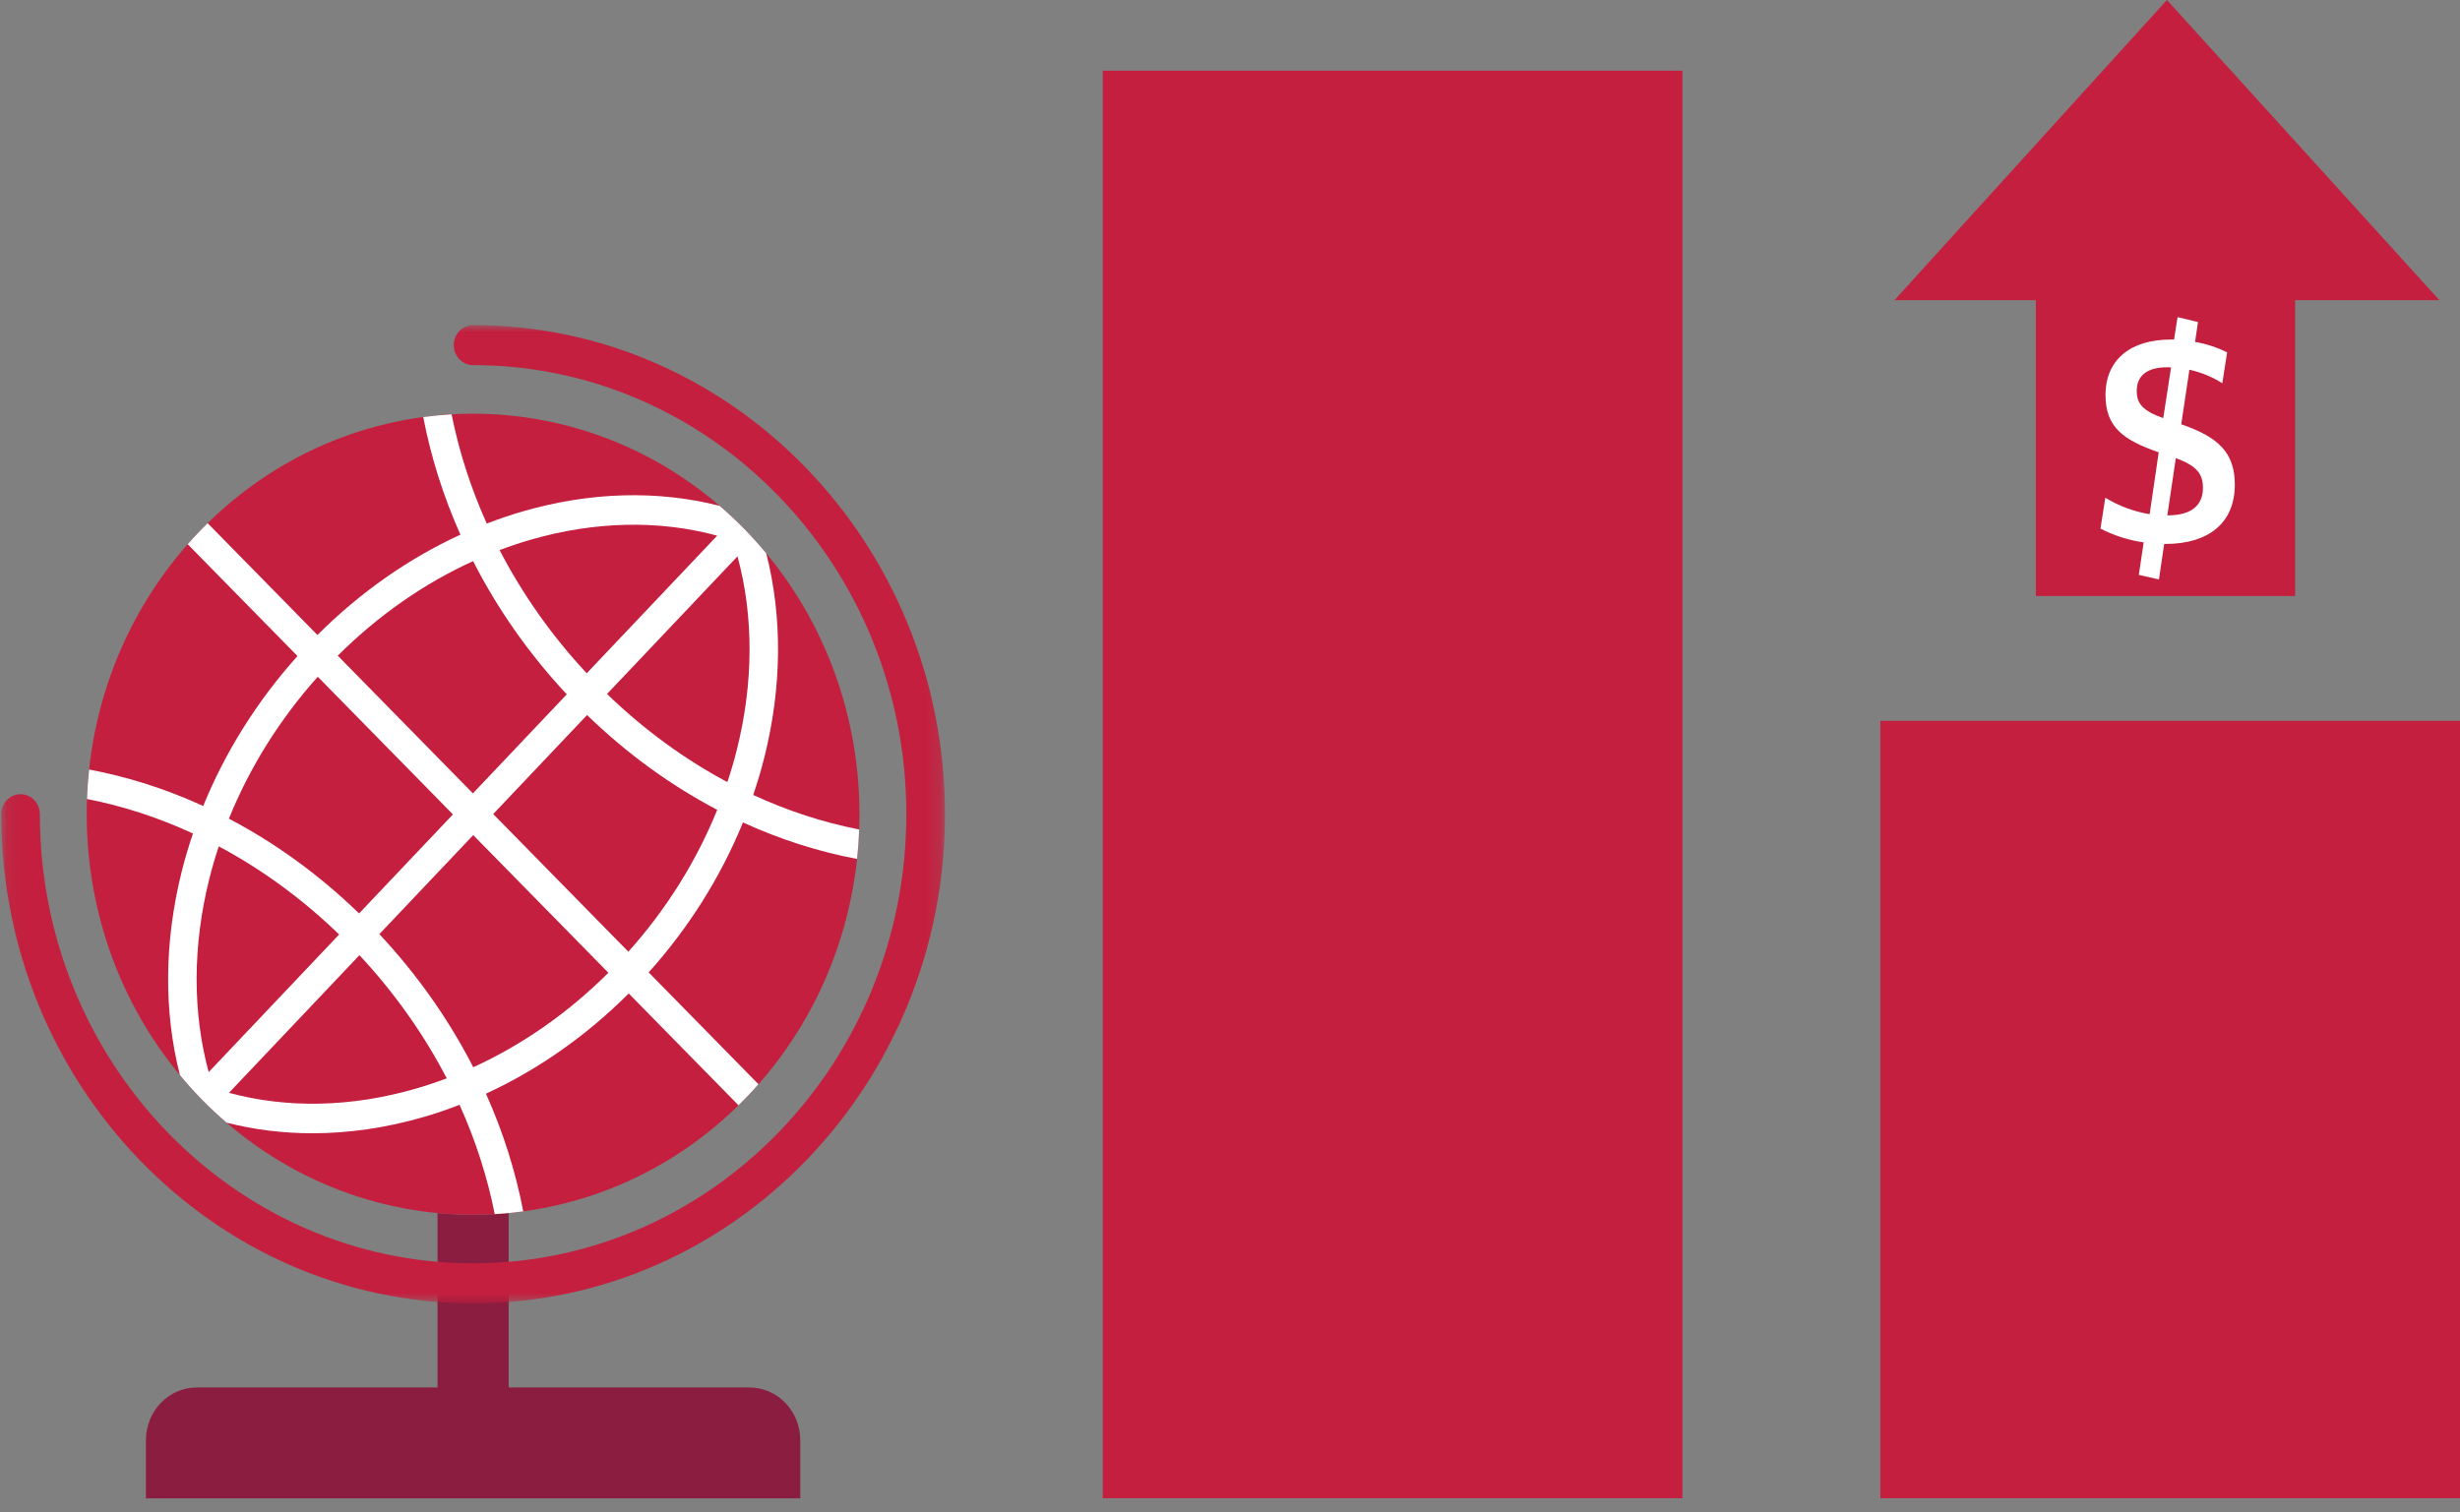
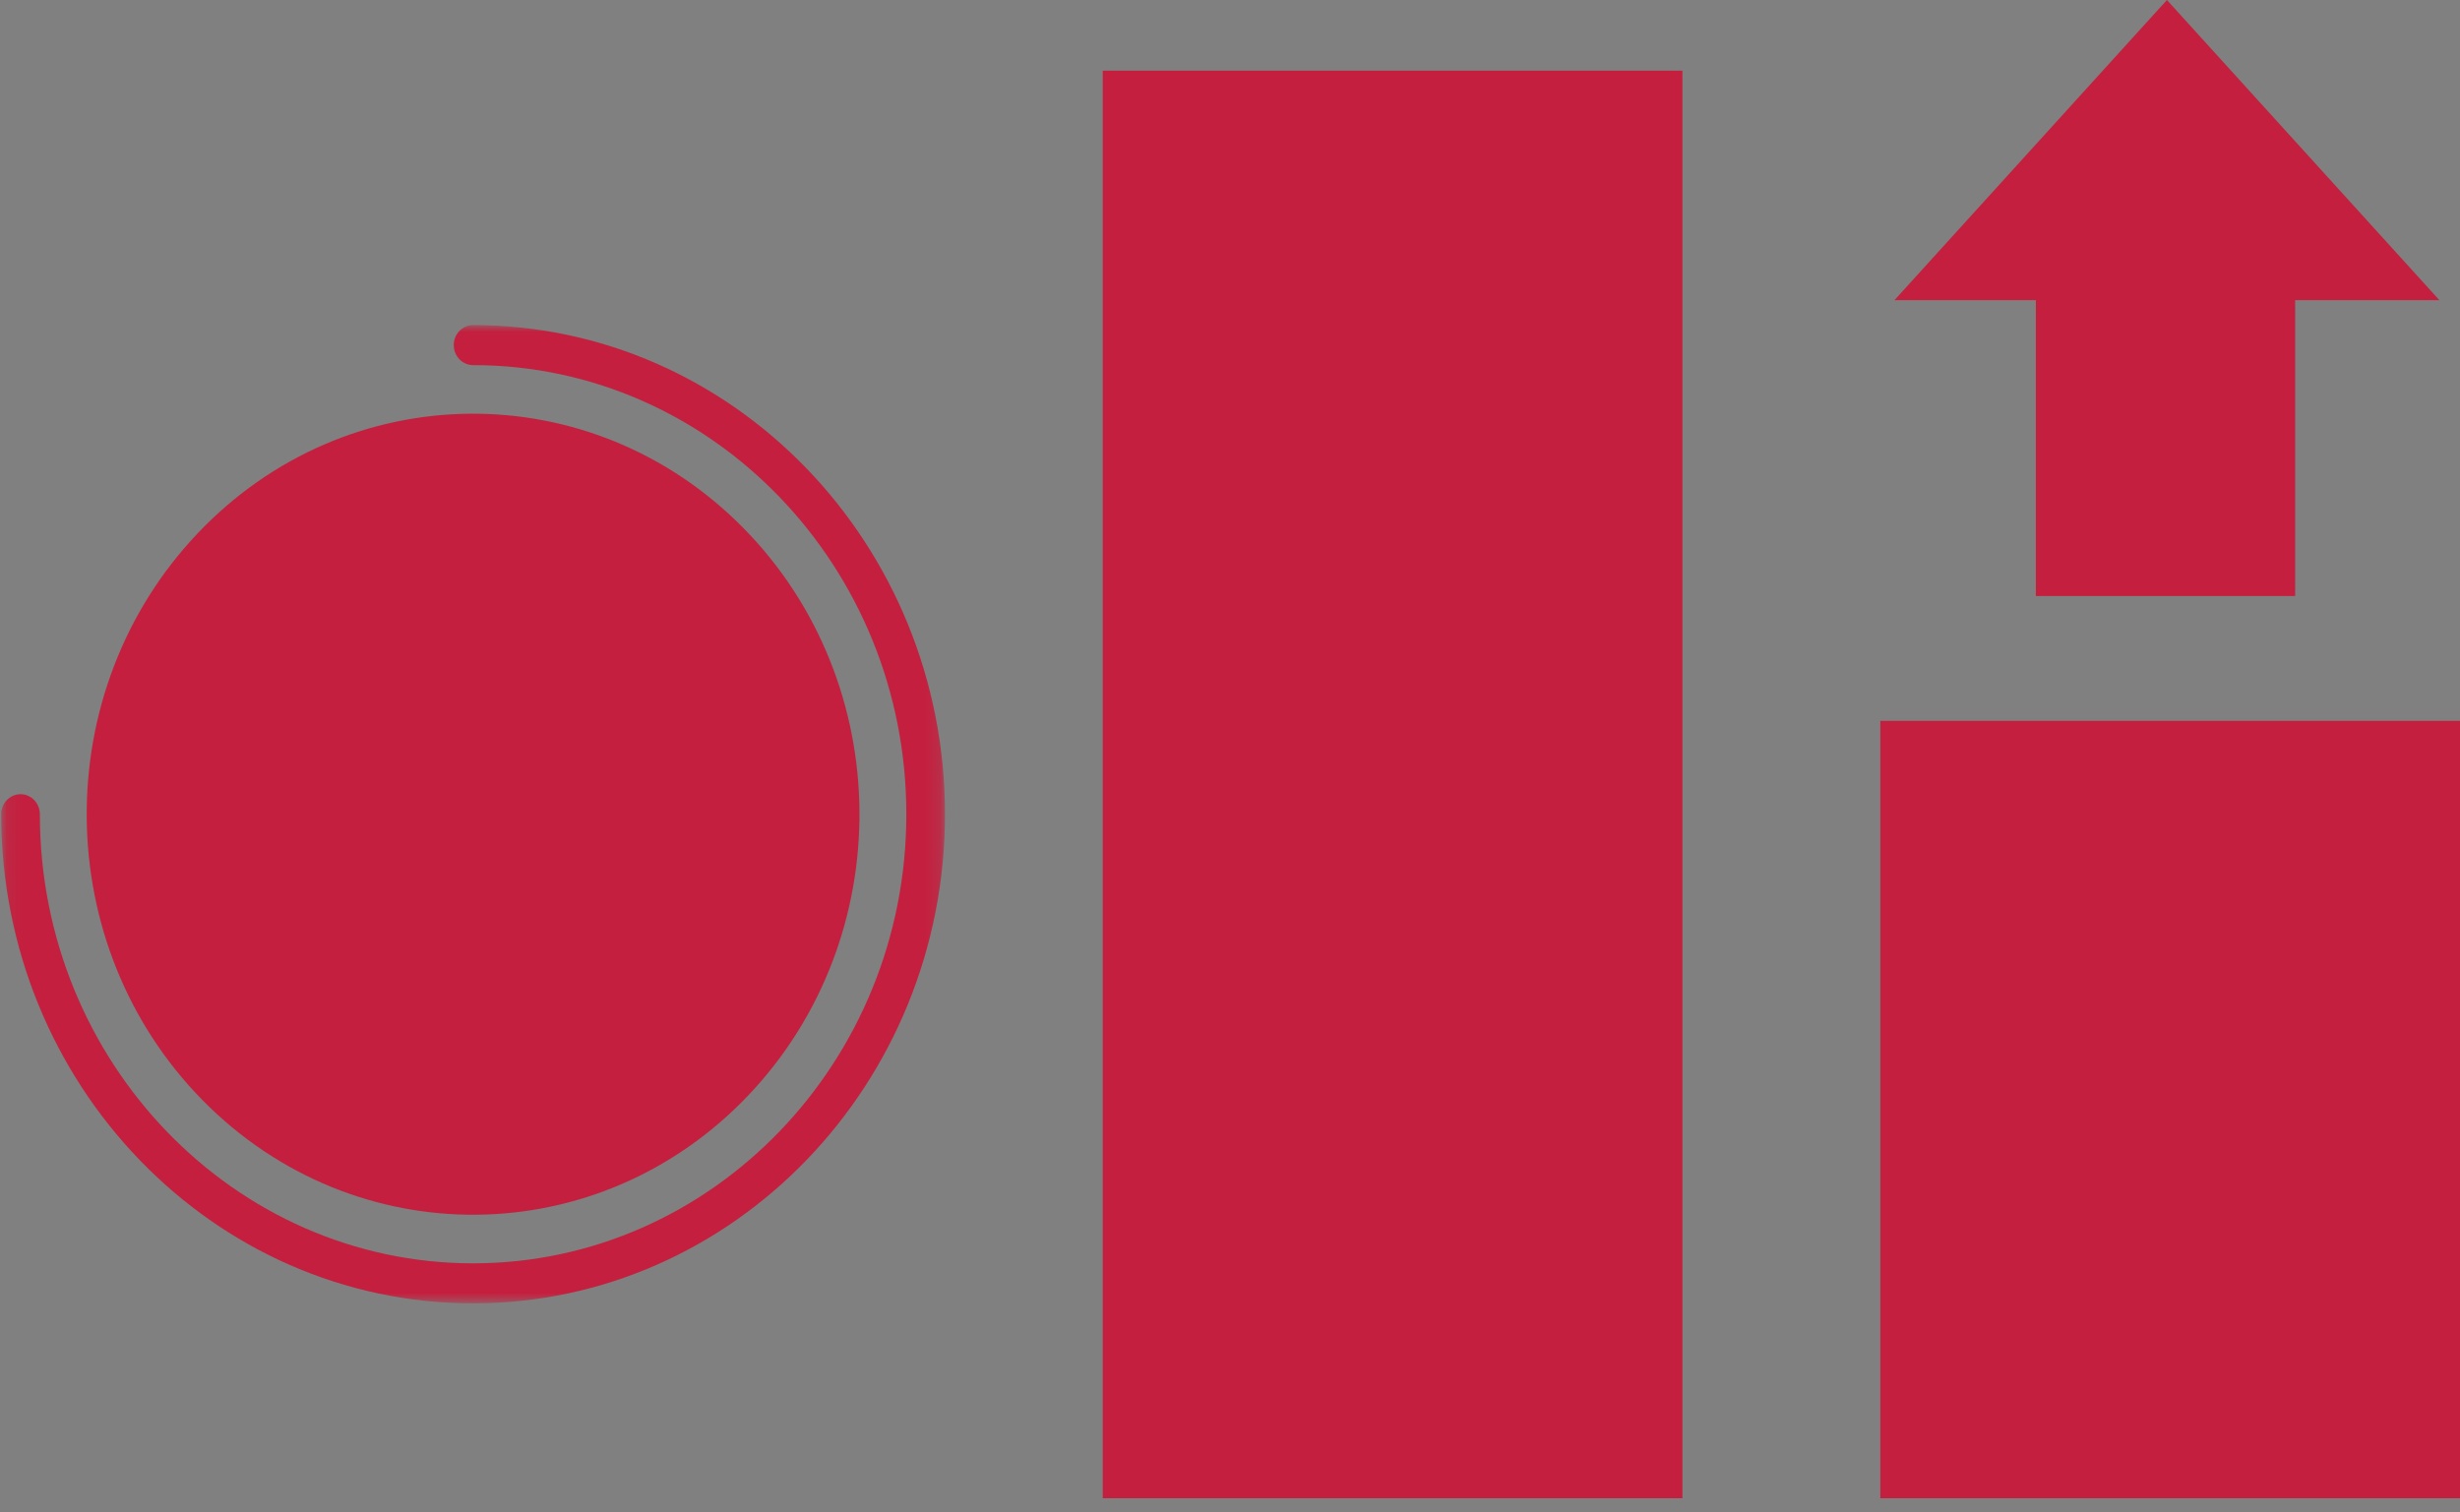
<svg xmlns="http://www.w3.org/2000/svg" width="174" height="107" viewBox="0 0 174 107" fill="none">
  <rect x="0" y="0" width="174" height="107" fill="#808080" stroke="none" />
-   <path fill-rule="evenodd" clip-rule="evenodd" d="M53.007 98.165H35.979V85.822C34.306 85.981 32.621 85.982 30.947 85.823V98.165H13.919C11.933 98.165 10.322 99.834 10.322 101.894V106.01H56.604V101.894C56.604 99.834 54.993 98.165 53.007 98.165" fill="#8B1D41" />
  <mask id="mask0_155_4134" style="mask-type:alpha" maskUnits="userSpaceOnUse" x="0" y="23" width="67" height="70">
    <path fill-rule="evenodd" clip-rule="evenodd" d="M0.086 23H66.84V92.214H0.086V23Z" fill="white" />
  </mask>
  <g mask="url(#mask0_155_4134)">
    <path fill-rule="evenodd" clip-rule="evenodd" d="M33.463 92.214C15.059 92.214 0.086 76.69 0.086 57.607C0.086 56.825 0.698 56.191 1.452 56.191C2.207 56.191 2.819 56.825 2.819 57.607C2.819 75.127 16.566 89.381 33.463 89.381C50.36 89.381 64.107 75.127 64.107 57.607C64.107 40.087 50.36 25.833 33.463 25.833C32.708 25.833 32.096 25.199 32.096 24.417C32.096 23.634 32.708 23 33.463 23C51.867 23 66.84 38.525 66.84 57.607C66.84 76.69 51.867 92.214 33.463 92.214" fill="#C41F3E" />
  </g>
  <path fill-rule="evenodd" clip-rule="evenodd" d="M13.969 37.746C24.548 26.583 41.852 26.426 52.617 37.395C63.383 48.364 63.535 66.305 52.956 77.468C42.377 88.631 25.073 88.788 14.307 77.819C3.542 66.85 3.39 48.908 13.969 37.746" fill="#C41F3E" />
-   <path fill-rule="evenodd" clip-rule="evenodd" d="M52.113 53.065C51.921 53.828 51.698 54.585 51.449 55.334C48.455 53.736 45.576 51.654 42.937 49.098L52.165 39.361C53.316 43.614 53.305 48.315 52.113 53.065M44.445 67.335L34.885 57.594L41.524 50.589C44.371 53.352 47.486 55.591 50.73 57.295C49.264 60.92 47.138 64.326 44.445 67.335M33.475 75.509C31.748 72.135 29.515 68.956 26.833 66.09L33.473 59.084L43.033 68.824C40.182 71.665 36.939 73.927 33.475 75.509M29.409 77.023C24.849 78.342 20.317 78.435 16.196 77.317L25.424 67.579C27.906 70.239 29.98 73.178 31.598 76.291C30.875 76.564 30.146 76.81 29.409 77.023M14.812 62.149C15.003 61.386 15.226 60.63 15.475 59.88C18.469 61.478 21.348 63.56 23.988 66.116L14.76 75.853C13.609 71.6 13.62 66.9 14.812 62.149M22.477 47.88L32.037 57.62L25.398 64.626C22.551 61.864 19.436 59.625 16.192 57.921C17.657 54.296 19.785 50.89 22.477 47.88M33.462 39.699C35.162 43.032 37.375 46.222 40.089 49.125L33.45 56.131L23.89 46.39C26.745 43.546 29.992 41.281 33.462 39.699M37.514 38.191C42.074 36.873 46.606 36.779 50.728 37.898L41.5 47.635C38.989 44.943 36.931 41.995 35.337 38.919C36.056 38.648 36.781 38.404 37.514 38.191M53.276 56.244C53.572 55.369 53.838 54.485 54.062 53.591C55.312 48.61 55.351 43.664 54.198 39.149C53.699 38.548 53.173 37.962 52.617 37.395C52.061 36.829 51.487 36.294 50.898 35.788C46.524 34.671 41.756 34.798 36.975 36.181C36.117 36.429 35.269 36.72 34.43 37.043C33.29 34.511 32.461 31.912 31.943 29.314C31.273 29.353 30.603 29.417 29.936 29.506C30.474 32.306 31.35 35.105 32.566 37.828C28.895 39.515 25.465 41.917 22.453 44.927L14.689 37.017C14.446 37.255 14.205 37.496 13.969 37.746L13.968 37.747C13.732 37.996 13.503 38.25 13.277 38.506L21.042 46.416C18.192 49.592 15.936 53.19 14.373 57.025C11.726 55.812 9.011 54.953 6.302 54.444C6.228 55.137 6.178 55.832 6.152 56.528C8.666 57.02 11.187 57.833 13.649 58.971C13.352 59.846 13.086 60.73 12.862 61.624C11.612 66.605 11.573 71.551 12.726 76.066C13.225 76.668 13.751 77.253 14.307 77.819C14.864 78.386 15.438 78.922 16.028 79.429C17.984 79.929 20.018 80.18 22.098 80.18C24.668 80.18 27.307 79.799 29.949 79.034C30.811 78.785 31.663 78.492 32.506 78.167C33.634 80.668 34.47 83.262 34.993 85.9C35.667 85.861 36.34 85.796 37.01 85.705C36.465 82.864 35.577 80.069 34.373 77.379C38.037 75.693 41.463 73.293 44.471 70.288L52.235 78.199C52.478 77.96 52.719 77.718 52.955 77.468C53.192 77.219 53.421 76.965 53.646 76.709L45.882 68.798C48.733 65.622 50.989 62.023 52.551 58.188C55.199 59.401 57.913 60.262 60.622 60.772C60.696 60.078 60.746 59.383 60.771 58.686C58.258 58.195 55.737 57.381 53.276 56.244" fill="white" />
  <path fill-rule="evenodd" clip-rule="evenodd" d="M144 42.167H162.34V21.235H172.54L153.27 0L134 21.235H144V42.167Z" fill="#C41F3E" />
-   <path fill-rule="evenodd" clip-rule="evenodd" d="M153.341 36.461C154.99 36.461 155.818 35.759 155.818 34.52C155.818 33.586 155.445 32.971 153.899 32.413L153.297 36.475L153.341 36.461ZM153.281 25.985C151.813 25.985 151.136 26.621 151.136 27.66C151.136 28.569 151.567 29.064 153.01 29.584L153.565 25.989L153.281 25.985ZM157.529 24.932L157.187 27.112C156.47 26.663 155.683 26.34 154.861 26.157L154.283 30.019C156.862 30.907 158.073 31.988 158.073 34.291C158.073 37.023 156.182 38.483 153.181 38.483H153.078L152.706 40.993L151.283 40.677L151.625 38.374C150.561 38.223 149.529 37.893 148.57 37.398L148.912 35.215C149.877 35.802 150.941 36.197 152.049 36.38L152.689 32.002C150.195 31.135 148.926 30.226 148.926 27.958C148.926 25.416 150.722 24.022 153.568 24.022H153.774L154.023 22.436L155.467 22.787L155.261 24.191C156.048 24.325 156.812 24.574 157.529 24.932V24.932Z" fill="white" />
  <rect x="78" y="5" width="41" height="101" fill="#C41F3E" />
  <rect x="133" y="51" width="41" height="55" fill="#C41F3E" />
</svg>